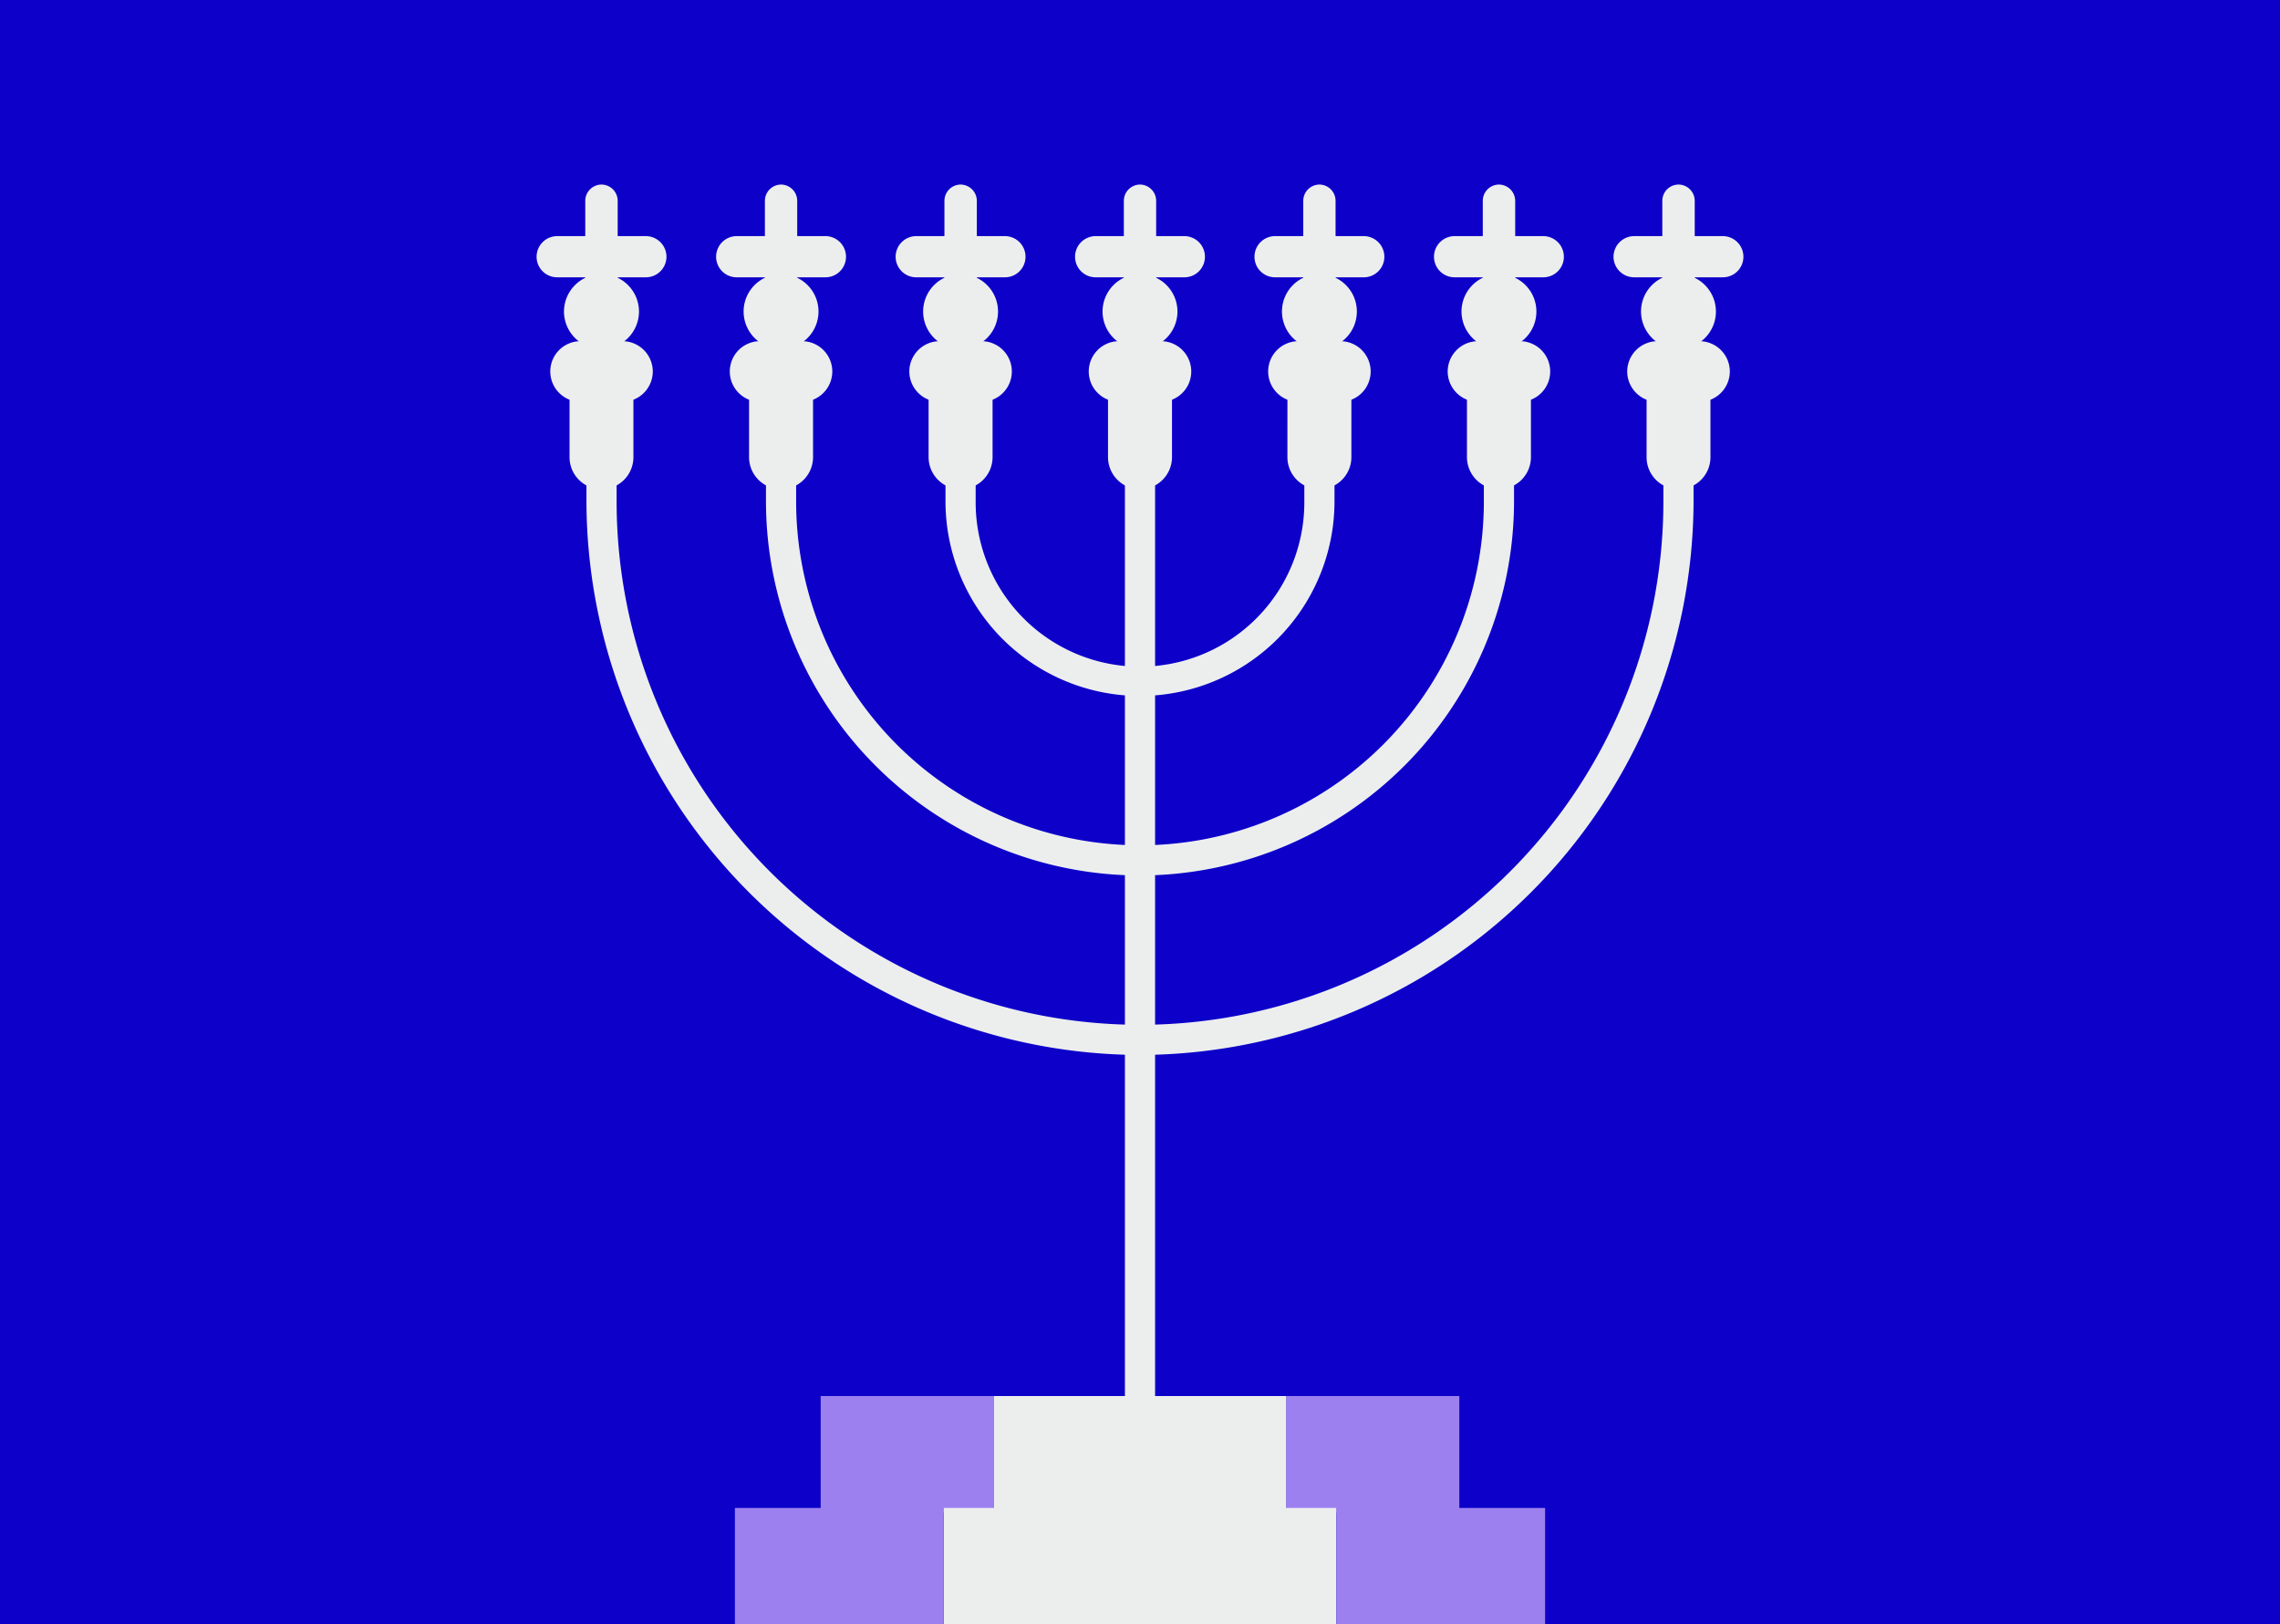
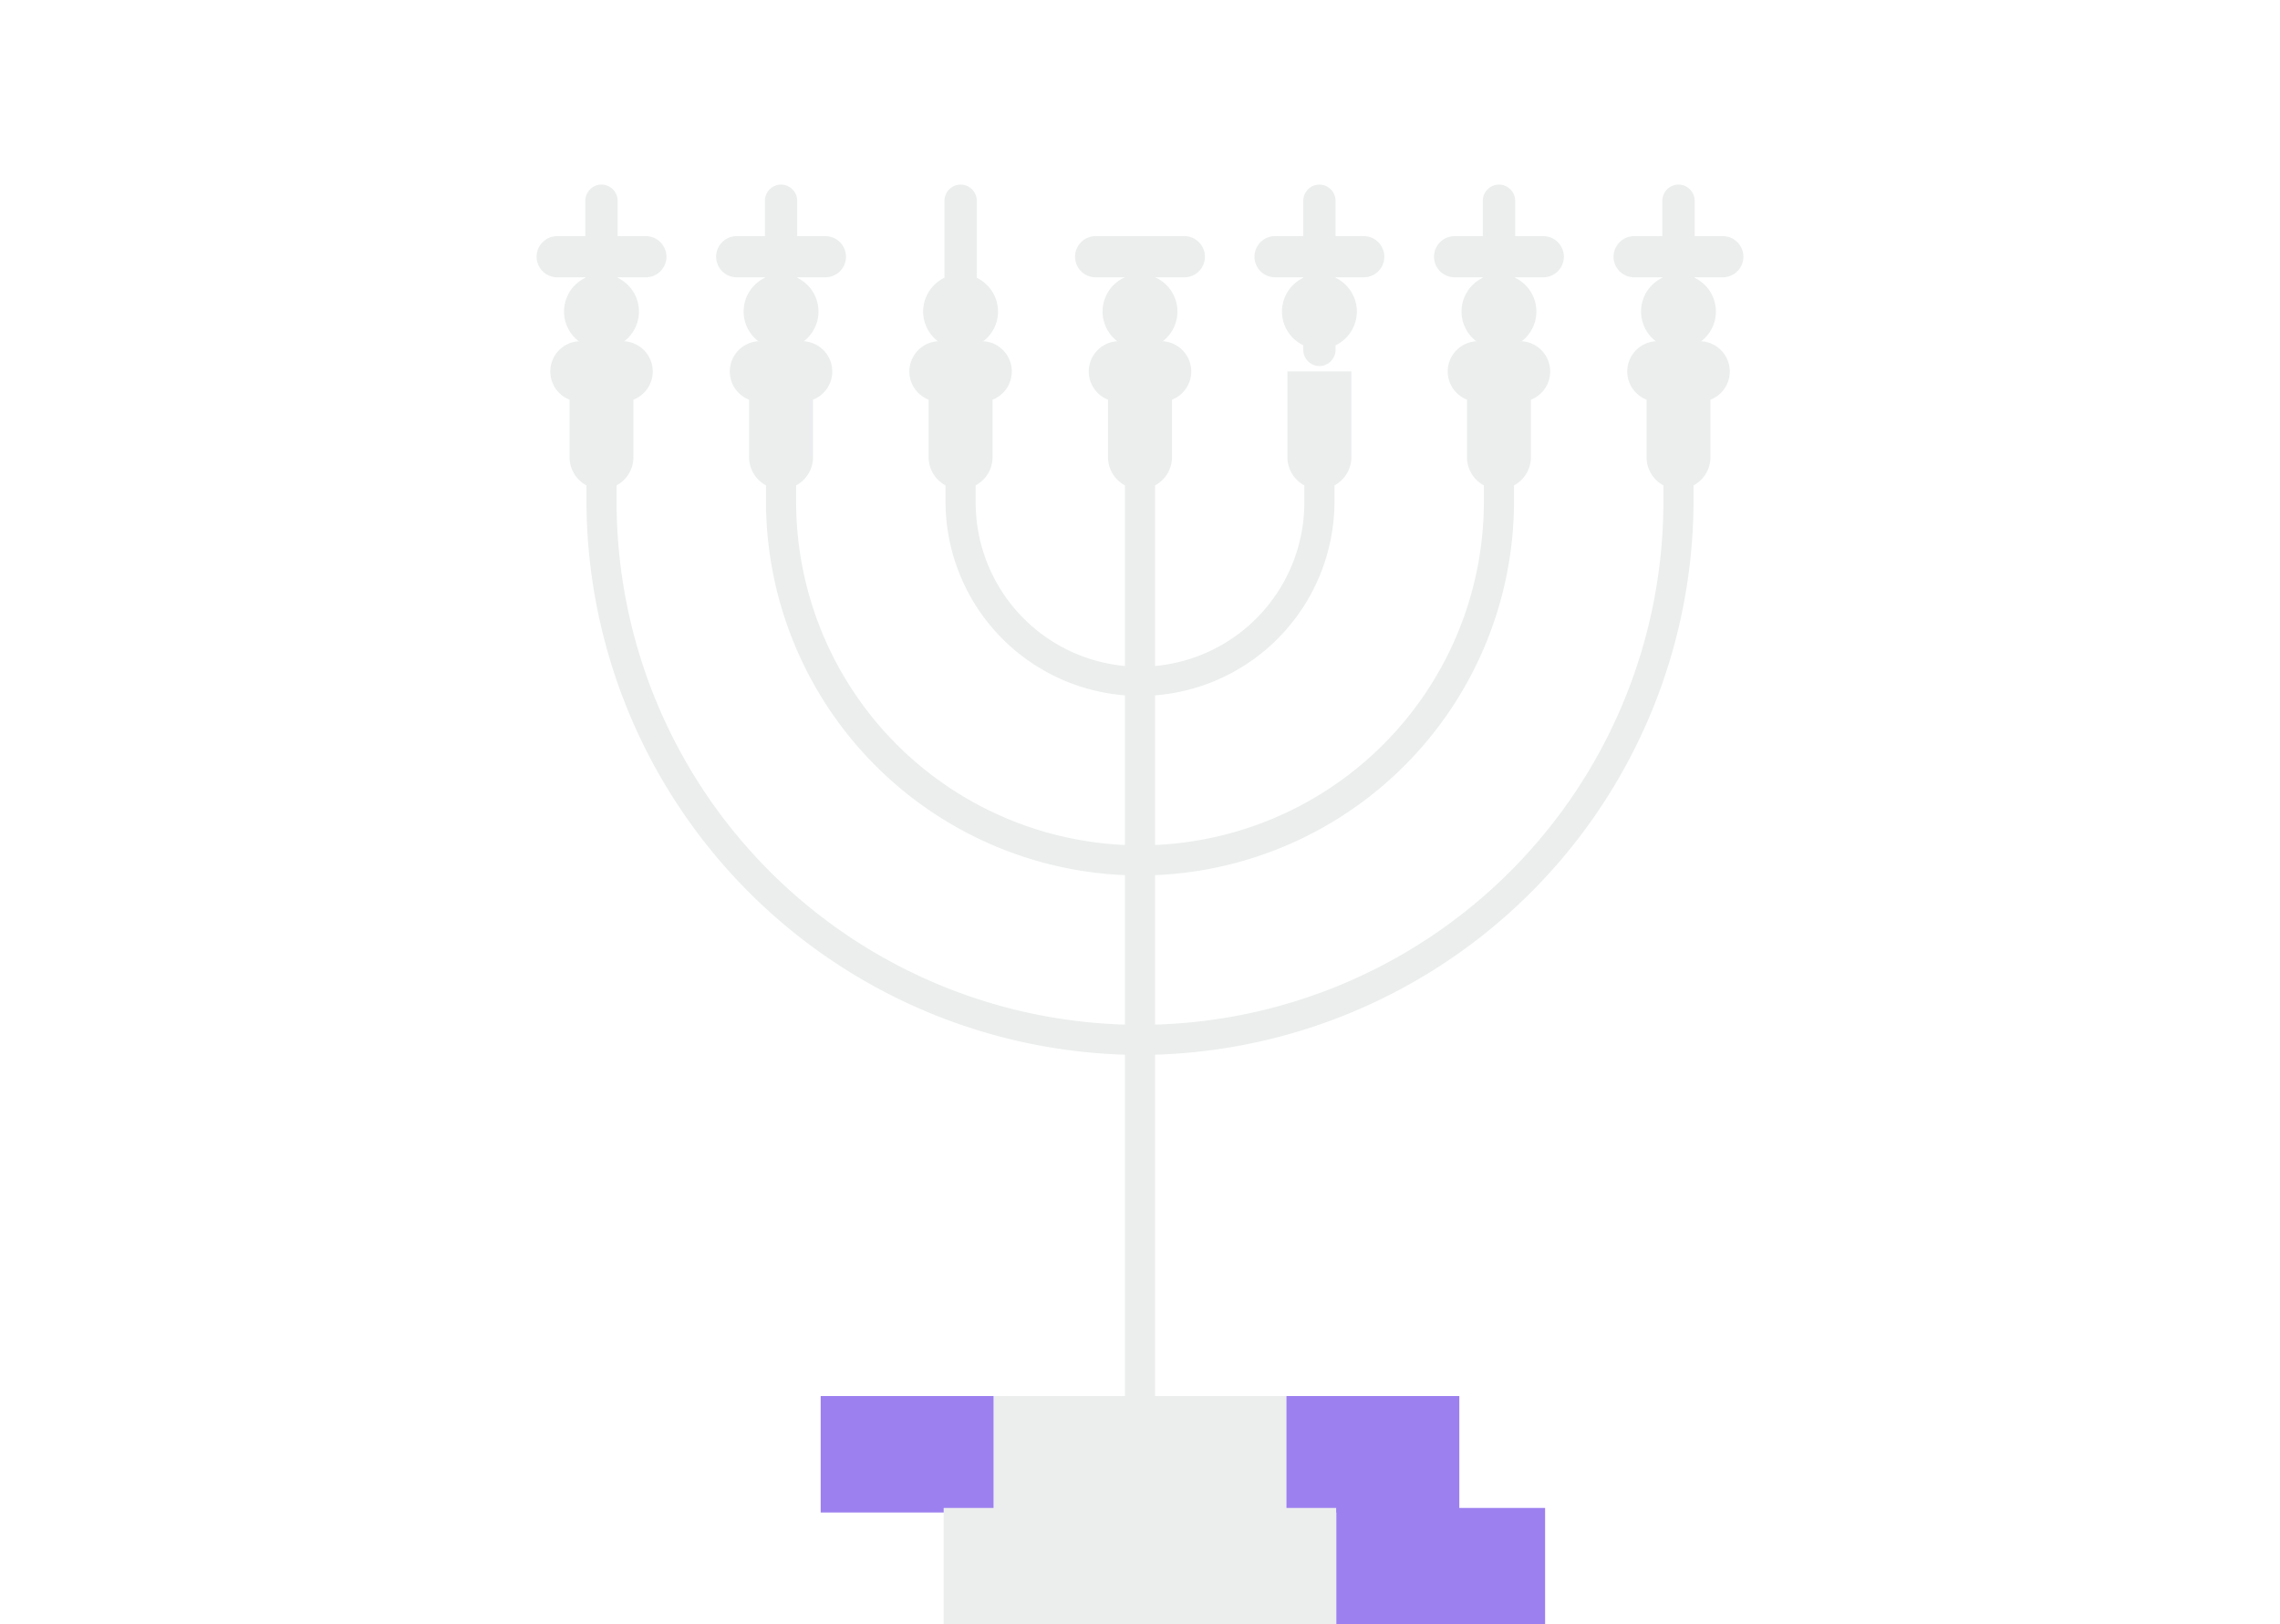
<svg xmlns="http://www.w3.org/2000/svg" width="501" height="357" viewBox="0 0 501 357">
  <g id="Group_4113" data-name="Group 4113" transform="translate(-1279 -3090)">
-     <rect id="Rectangle_1156" data-name="Rectangle 1156" width="501" height="357" transform="translate(1279 3090)" fill="#0d00c9" />
    <g id="Group_3890" data-name="Group 3890" transform="translate(1451.282 1722.713)">
      <g id="Group_3871" data-name="Group 3871" transform="translate(-54.373 1407.849)">
        <g id="Group_3832" data-name="Group 3832" transform="translate(10.955 51.696)">
          <path id="Path_4702" data-name="Path 4702" d="M85.743,1634.653A121.989,121.989,0,0,1-35.893,1513.017v-17.961h6.63v17.961a115.006,115.006,0,0,0,230.012,0v-17.961h6.63v17.961A121.99,121.99,0,0,1,85.743,1634.653Z" transform="translate(35.893 -1495.056)" fill="#eceeee" />
        </g>
        <g id="Group_3833" data-name="Group 3833" transform="translate(50.403 55.34)">
          <path id="Path_4703" data-name="Path 4703" d="M112.841,1597.708a82.281,82.281,0,0,1-82.188-82.187V1501.2h6.63v14.317a75.558,75.558,0,0,0,151.116,0V1501.2h6.63v14.317A82.281,82.281,0,0,1,112.841,1597.708Z" transform="translate(-30.653 -1501.203)" fill="#eceeee" />
        </g>
        <g id="Group_3834" data-name="Group 3834" transform="translate(89.851 54.023)">
          <path id="Path_4704" data-name="Path 4704" d="M139.938,1557.355a42.788,42.788,0,0,1-42.739-42.74v-15.634h6.63v15.634a36.11,36.11,0,1,0,72.219,0v-15.634h6.63v15.634A42.789,42.789,0,0,1,139.938,1557.355Z" transform="translate(-97.199 -1498.982)" fill="#eceeee" />
        </g>
        <g id="Group_3835" data-name="Group 3835" transform="translate(129.276 38.883)">
          <rect id="Rectangle_1220" data-name="Rectangle 1220" width="6.63" height="242.214" fill="#eceeee" />
        </g>
        <g id="Group_3836" data-name="Group 3836" transform="translate(121.33 34.417)">
          <path id="Path_4705" data-name="Path 4705" d="M156.978,1465.908h9.192a6.662,6.662,0,0,1,6.653,6.653h0a6.667,6.667,0,0,1-6.653,6.677h-9.192a6.672,6.672,0,0,1-6.677-6.677h0a6.667,6.667,0,0,1,6.677-6.653Z" transform="translate(-150.301 -1465.908)" fill="#eceeee" fill-rule="evenodd" />
        </g>
        <g id="Group_3837" data-name="Group 3837" transform="translate(125.562 41.07)">
          <path id="Path_4706" data-name="Path 4706" d="M157.44,1477.131H171.5v18.854a7.048,7.048,0,0,1-7.029,7.029h0a7.048,7.048,0,0,1-7.029-7.029Z" transform="translate(-157.44 -1477.131)" fill="#eceeee" fill-rule="evenodd" />
        </g>
        <g id="Group_3838" data-name="Group 3838" transform="translate(124.363 19.677)">
          <path id="Path_4707" data-name="Path 4707" d="M163.645,1457.5a8.228,8.228,0,1,0-8.228-8.229,8.238,8.238,0,0,0,8.228,8.229Z" transform="translate(-155.417 -1441.042)" fill="#eceeee" fill-rule="evenodd" />
        </g>
        <g id="Group_3839" data-name="Group 3839" transform="translate(118.321 11.331)">
          <path id="Path_4708" data-name="Path 4708" d="M149.739,1426.964h19.512a4.535,4.535,0,0,1,4.514,4.537h0a4.515,4.515,0,0,1-4.514,4.513H149.739a4.515,4.515,0,0,1-4.514-4.513h0a4.535,4.535,0,0,1,4.514-4.537Z" transform="translate(-145.225 -1426.964)" fill="#eceeee" fill-rule="evenodd" />
        </g>
        <g id="Group_3840" data-name="Group 3840" transform="translate(129.041)">
-           <path id="Path_4709" data-name="Path 4709" d="M166.859,1407.849h0a3.582,3.582,0,0,1,3.55,3.573v32.748a3.582,3.582,0,0,1-3.55,3.573h0a3.582,3.582,0,0,1-3.55-3.573v-32.748a3.582,3.582,0,0,1,3.55-3.573Z" transform="translate(-163.309 -1407.849)" fill="#eceeee" fill-rule="evenodd" />
-         </g>
+           </g>
        <g id="Group_3841" data-name="Group 3841" transform="translate(160.755 34.417)">
-           <path id="Path_4710" data-name="Path 4710" d="M223.461,1465.908h9.192a6.667,6.667,0,0,1,6.677,6.653h0a6.672,6.672,0,0,1-6.677,6.677h-9.192a6.668,6.668,0,0,1-6.654-6.677h0a6.662,6.662,0,0,1,6.654-6.653Z" transform="translate(-216.807 -1465.908)" fill="#eceeee" fill-rule="evenodd" />
-         </g>
+           </g>
        <g id="Group_3842" data-name="Group 3842" transform="translate(164.986 41.07)">
          <path id="Path_4711" data-name="Path 4711" d="M223.946,1477.131H238v18.854a7.048,7.048,0,0,1-7.029,7.029h0a7.048,7.048,0,0,1-7.029-7.029Z" transform="translate(-223.946 -1477.131)" fill="#eceeee" fill-rule="evenodd" />
        </g>
        <g id="Group_3843" data-name="Group 3843" transform="translate(163.787 19.677)">
          <path id="Path_4712" data-name="Path 4712" d="M230.152,1457.5a8.228,8.228,0,1,0-8.229-8.229,8.238,8.238,0,0,0,8.229,8.229Z" transform="translate(-221.923 -1441.042)" fill="#eceeee" fill-rule="evenodd" />
        </g>
        <g id="Group_3844" data-name="Group 3844" transform="translate(157.745 11.331)">
          <path id="Path_4713" data-name="Path 4713" d="M216.245,1426.964h19.512a4.535,4.535,0,0,1,4.514,4.537h0a4.515,4.515,0,0,1-4.514,4.513H216.245a4.515,4.515,0,0,1-4.514-4.513h0a4.535,4.535,0,0,1,4.514-4.537Z" transform="translate(-211.731 -1426.964)" fill="#eceeee" fill-rule="evenodd" />
        </g>
        <g id="Group_3845" data-name="Group 3845" transform="translate(168.466)">
          <path id="Path_4714" data-name="Path 4714" d="M233.365,1407.849h0a3.582,3.582,0,0,1,3.55,3.573v32.748a3.582,3.582,0,0,1-3.55,3.573h0a3.582,3.582,0,0,1-3.55-3.573v-32.748a3.582,3.582,0,0,1,3.55-3.573Z" transform="translate(-229.815 -1407.849)" fill="#eceeee" fill-rule="evenodd" />
        </g>
        <g id="Group_3846" data-name="Group 3846" transform="translate(200.203 34.417)">
          <path id="Path_4715" data-name="Path 4715" d="M290.03,1465.908h9.192a6.662,6.662,0,0,1,6.653,6.653h0a6.667,6.667,0,0,1-6.653,6.677H290.03a6.687,6.687,0,0,1-6.677-6.677h0a6.682,6.682,0,0,1,6.677-6.653Z" transform="translate(-283.353 -1465.908)" fill="#eceeee" fill-rule="evenodd" />
        </g>
        <g id="Group_3847" data-name="Group 3847" transform="translate(204.435 41.07)">
          <path id="Path_4716" data-name="Path 4716" d="M290.492,1477.131H304.55v18.854a7.048,7.048,0,0,1-7.029,7.029h0a7.048,7.048,0,0,1-7.029-7.029Z" transform="translate(-290.492 -1477.131)" fill="#eceeee" fill-rule="evenodd" />
        </g>
        <g id="Group_3848" data-name="Group 3848" transform="translate(203.235 19.677)">
          <path id="Path_4717" data-name="Path 4717" d="M296.7,1457.5a8.228,8.228,0,1,0-8.228-8.229,8.238,8.238,0,0,0,8.228,8.229Z" transform="translate(-288.469 -1441.042)" fill="#eceeee" fill-rule="evenodd" />
        </g>
        <g id="Group_3849" data-name="Group 3849" transform="translate(197.194 11.331)">
          <path id="Path_4718" data-name="Path 4718" d="M282.791,1426.964H302.3a4.535,4.535,0,0,1,4.514,4.537h0a4.515,4.515,0,0,1-4.514,4.513H282.791a4.515,4.515,0,0,1-4.514-4.513h0a4.535,4.535,0,0,1,4.514-4.537Z" transform="translate(-278.277 -1426.964)" fill="#eceeee" fill-rule="evenodd" />
        </g>
        <g id="Group_3850" data-name="Group 3850" transform="translate(207.914)">
          <path id="Path_4719" data-name="Path 4719" d="M299.911,1407.849h0a3.6,3.6,0,0,1,3.573,3.573v32.748a3.6,3.6,0,0,1-3.573,3.573h0a3.582,3.582,0,0,1-3.55-3.573v-32.748a3.582,3.582,0,0,1,3.55-3.573Z" transform="translate(-296.361 -1407.849)" fill="#eceeee" fill-rule="evenodd" />
        </g>
        <g id="Group_3851" data-name="Group 3851" transform="translate(239.651 34.417)">
          <path id="Path_4720" data-name="Path 4720" d="M356.576,1465.908h9.192a6.682,6.682,0,0,1,6.677,6.653h0a6.687,6.687,0,0,1-6.677,6.677h-9.192a6.687,6.687,0,0,1-6.677-6.677h0a6.682,6.682,0,0,1,6.677-6.653Z" transform="translate(-349.899 -1465.908)" fill="#eceeee" fill-rule="evenodd" />
        </g>
        <g id="Group_3852" data-name="Group 3852" transform="translate(243.906 41.07)">
          <path id="Path_4721" data-name="Path 4721" d="M357.077,1477.131h14.035v18.854a7.033,7.033,0,0,1-7.029,7.029h0a7.028,7.028,0,0,1-7.006-7.029Z" transform="translate(-357.077 -1477.131)" fill="#eceeee" fill-rule="evenodd" />
        </g>
        <g id="Group_3853" data-name="Group 3853" transform="translate(242.684 19.677)">
          <path id="Path_4722" data-name="Path 4722" d="M363.243,1457.5a8.228,8.228,0,1,0-8.228-8.229,8.258,8.258,0,0,0,8.228,8.229Z" transform="translate(-355.015 -1441.042)" fill="#eceeee" fill-rule="evenodd" />
        </g>
        <g id="Group_3854" data-name="Group 3854" transform="translate(236.642 11.331)">
          <path id="Path_4723" data-name="Path 4723" d="M349.337,1426.964h19.513a4.535,4.535,0,0,1,4.514,4.537h0a4.515,4.515,0,0,1-4.514,4.513H349.337a4.53,4.53,0,0,1-4.514-4.513h0a4.55,4.55,0,0,1,4.514-4.537Z" transform="translate(-344.823 -1426.964)" fill="#eceeee" fill-rule="evenodd" />
        </g>
        <g id="Group_3855" data-name="Group 3855" transform="translate(247.362)">
          <path id="Path_4724" data-name="Path 4724" d="M366.457,1407.849h0a3.587,3.587,0,0,1,3.573,3.573v32.748a3.587,3.587,0,0,1-3.573,3.573h0a3.582,3.582,0,0,1-3.55-3.573v-32.748a3.582,3.582,0,0,1,3.55-3.573Z" transform="translate(-362.907 -1407.849)" fill="#eceeee" fill-rule="evenodd" />
        </g>
        <g id="Group_3856" data-name="Group 3856" transform="translate(3.009 34.417)">
          <path id="Path_4725" data-name="Path 4725" d="M-42.643,1465.908h9.192a6.682,6.682,0,0,1,6.677,6.653h0a6.688,6.688,0,0,1-6.677,6.677h-9.192a6.668,6.668,0,0,1-6.654-6.677h0a6.662,6.662,0,0,1,6.654-6.653Z" transform="translate(49.297 -1465.908)" fill="#eceeee" fill-rule="evenodd" />
        </g>
        <g id="Group_3857" data-name="Group 3857" transform="translate(7.241 41.07)">
          <path id="Path_4726" data-name="Path 4726" d="M-42.158,1477.131h14.035v18.854a7.029,7.029,0,0,1-7.006,7.029h0a7.033,7.033,0,0,1-7.029-7.029Z" transform="translate(42.158 -1477.131)" fill="#eceeee" fill-rule="evenodd" />
        </g>
        <g id="Group_3858" data-name="Group 3858" transform="translate(6.019 19.677)">
          <path id="Path_4727" data-name="Path 4727" d="M-35.969,1457.5a8.238,8.238,0,0,0,8.229-8.229,8.237,8.237,0,0,0-8.229-8.228,8.257,8.257,0,0,0-8.251,8.228,8.257,8.257,0,0,0,8.251,8.229Z" transform="translate(44.22 -1441.042)" fill="#eceeee" fill-rule="evenodd" />
        </g>
        <g id="Group_3859" data-name="Group 3859" transform="translate(0 11.331)">
          <path id="Path_4728" data-name="Path 4728" d="M-49.859,1426.964h19.512a4.55,4.55,0,0,1,4.514,4.537h0a4.53,4.53,0,0,1-4.514,4.513H-49.859a4.515,4.515,0,0,1-4.514-4.513h0a4.535,4.535,0,0,1,4.514-4.537Z" transform="translate(54.373 -1426.964)" fill="#eceeee" fill-rule="evenodd" />
        </g>
        <g id="Group_3860" data-name="Group 3860" transform="translate(10.696)">
          <path id="Path_4729" data-name="Path 4729" d="M-32.756,1407.849h0a3.582,3.582,0,0,1,3.55,3.573v32.748a3.582,3.582,0,0,1-3.55,3.573h0a3.587,3.587,0,0,1-3.573-3.573v-32.748a3.587,3.587,0,0,1,3.573-3.573Z" transform="translate(36.329 -1407.849)" fill="#eceeee" fill-rule="evenodd" />
        </g>
        <g id="Group_3861" data-name="Group 3861" transform="translate(42.457 34.417)">
          <path id="Path_4730" data-name="Path 4730" d="M23.9,1465.908h9.192a6.667,6.667,0,0,1,6.676,6.653h0a6.672,6.672,0,0,1-6.676,6.677H23.9a6.667,6.667,0,0,1-6.653-6.677h0a6.662,6.662,0,0,1,6.653-6.653Z" transform="translate(-17.249 -1465.908)" fill="#eceeee" fill-rule="evenodd" />
        </g>
        <g id="Group_3862" data-name="Group 3862" transform="translate(46.689 41.07)">
          <path id="Path_4731" data-name="Path 4731" d="M24.388,1477.131H38.446v18.854a7.048,7.048,0,0,1-7.029,7.029h0a7.048,7.048,0,0,1-7.029-7.029Z" transform="translate(-24.388 -1477.131)" fill="#eceeee" fill-rule="evenodd" />
        </g>
        <g id="Group_3863" data-name="Group 3863" transform="translate(45.49 19.677)">
          <path id="Path_4732" data-name="Path 4732" d="M30.593,1457.5a8.228,8.228,0,1,0-8.228-8.229,8.238,8.238,0,0,0,8.228,8.229Z" transform="translate(-22.365 -1441.042)" fill="#eceeee" fill-rule="evenodd" />
        </g>
        <g id="Group_3864" data-name="Group 3864" transform="translate(39.448 11.331)">
          <path id="Path_4733" data-name="Path 4733" d="M16.687,1426.964H36.2a4.535,4.535,0,0,1,4.514,4.537h0a4.515,4.515,0,0,1-4.514,4.513H16.687a4.515,4.515,0,0,1-4.514-4.513h0a4.535,4.535,0,0,1,4.514-4.537Z" transform="translate(-12.173 -1426.964)" fill="#eceeee" fill-rule="evenodd" />
        </g>
        <g id="Group_3865" data-name="Group 3865" transform="translate(50.168)">
          <path id="Path_4734" data-name="Path 4734" d="M33.807,1407.849h0a3.582,3.582,0,0,1,3.55,3.573v32.748a3.582,3.582,0,0,1-3.55,3.573h0a3.582,3.582,0,0,1-3.55-3.573v-32.748a3.582,3.582,0,0,1,3.55-3.573Z" transform="translate(-30.257 -1407.849)" fill="#eceeee" fill-rule="evenodd" />
        </g>
        <g id="Group_3866" data-name="Group 3866" transform="translate(81.905 34.417)">
          <path id="Path_4735" data-name="Path 4735" d="M90.472,1465.908h9.192a6.662,6.662,0,0,1,6.653,6.653h0a6.667,6.667,0,0,1-6.653,6.677H90.472a6.687,6.687,0,0,1-6.677-6.677h0a6.682,6.682,0,0,1,6.677-6.653Z" transform="translate(-83.795 -1465.908)" fill="#eceeee" fill-rule="evenodd" />
        </g>
        <g id="Group_3867" data-name="Group 3867" transform="translate(86.137 41.07)">
          <path id="Path_4736" data-name="Path 4736" d="M90.934,1477.131h14.058v18.854a7.048,7.048,0,0,1-7.029,7.029h0a7.048,7.048,0,0,1-7.029-7.029Z" transform="translate(-90.934 -1477.131)" fill="#eceeee" fill-rule="evenodd" />
        </g>
        <g id="Group_3868" data-name="Group 3868" transform="translate(84.938 19.677)">
          <path id="Path_4737" data-name="Path 4737" d="M97.139,1457.5a8.228,8.228,0,1,0-8.228-8.229,8.237,8.237,0,0,0,8.228,8.229Z" transform="translate(-88.911 -1441.042)" fill="#eceeee" fill-rule="evenodd" />
        </g>
        <g id="Group_3869" data-name="Group 3869" transform="translate(78.896 11.331)">
-           <path id="Path_4738" data-name="Path 4738" d="M83.233,1426.964h19.512a4.535,4.535,0,0,1,4.514,4.537h0a4.515,4.515,0,0,1-4.514,4.513H83.233a4.515,4.515,0,0,1-4.514-4.513h0a4.535,4.535,0,0,1,4.514-4.537Z" transform="translate(-78.719 -1426.964)" fill="#eceeee" fill-rule="evenodd" />
-         </g>
+           </g>
        <g id="Group_3870" data-name="Group 3870" transform="translate(89.617)">
          <path id="Path_4739" data-name="Path 4739" d="M100.353,1407.849h0a3.6,3.6,0,0,1,3.573,3.573v32.748a3.6,3.6,0,0,1-3.573,3.573h0a3.582,3.582,0,0,1-3.55-3.573v-32.748a3.582,3.582,0,0,1,3.55-3.573Z" transform="translate(-96.803 -1407.849)" fill="#eceeee" fill-rule="evenodd" />
        </g>
      </g>
      <g id="Group_3872" data-name="Group 3872" transform="translate(46.041 1674.101)">
        <rect id="Rectangle_1221" data-name="Rectangle 1221" width="64.353" height="25.593" fill="#eceeee" />
      </g>
      <g id="Group_3873" data-name="Group 3873" transform="translate(8.051 1674.101)">
        <rect id="Rectangle_1222" data-name="Rectangle 1222" width="37.991" height="25.593" fill="#9c80ef" />
      </g>
      <g id="Group_3874" data-name="Group 3874" transform="translate(110.394 1674.101)">
        <rect id="Rectangle_1223" data-name="Rectangle 1223" width="37.991" height="25.593" fill="#9c80ef" />
      </g>
      <g id="Group_3875" data-name="Group 3875" transform="translate(35.077 1698.694)">
        <rect id="Rectangle_1224" data-name="Rectangle 1224" width="86.282" height="25.592" transform="translate(0 0)" fill="#eceeee" />
      </g>
      <g id="Group_3876" data-name="Group 3876" transform="translate(-10.798 1698.694)">
-         <rect id="Rectangle_1225" data-name="Rectangle 1225" width="45.875" height="25.592" transform="translate(0 0)" fill="#9c80ef" />
-       </g>
+         </g>
      <g id="Group_3877" data-name="Group 3877" transform="translate(121.359 1698.694)">
        <rect id="Rectangle_1226" data-name="Rectangle 1226" width="45.875" height="25.592" transform="translate(0 0)" fill="#9c80ef" />
      </g>
    </g>
  </g>
</svg>